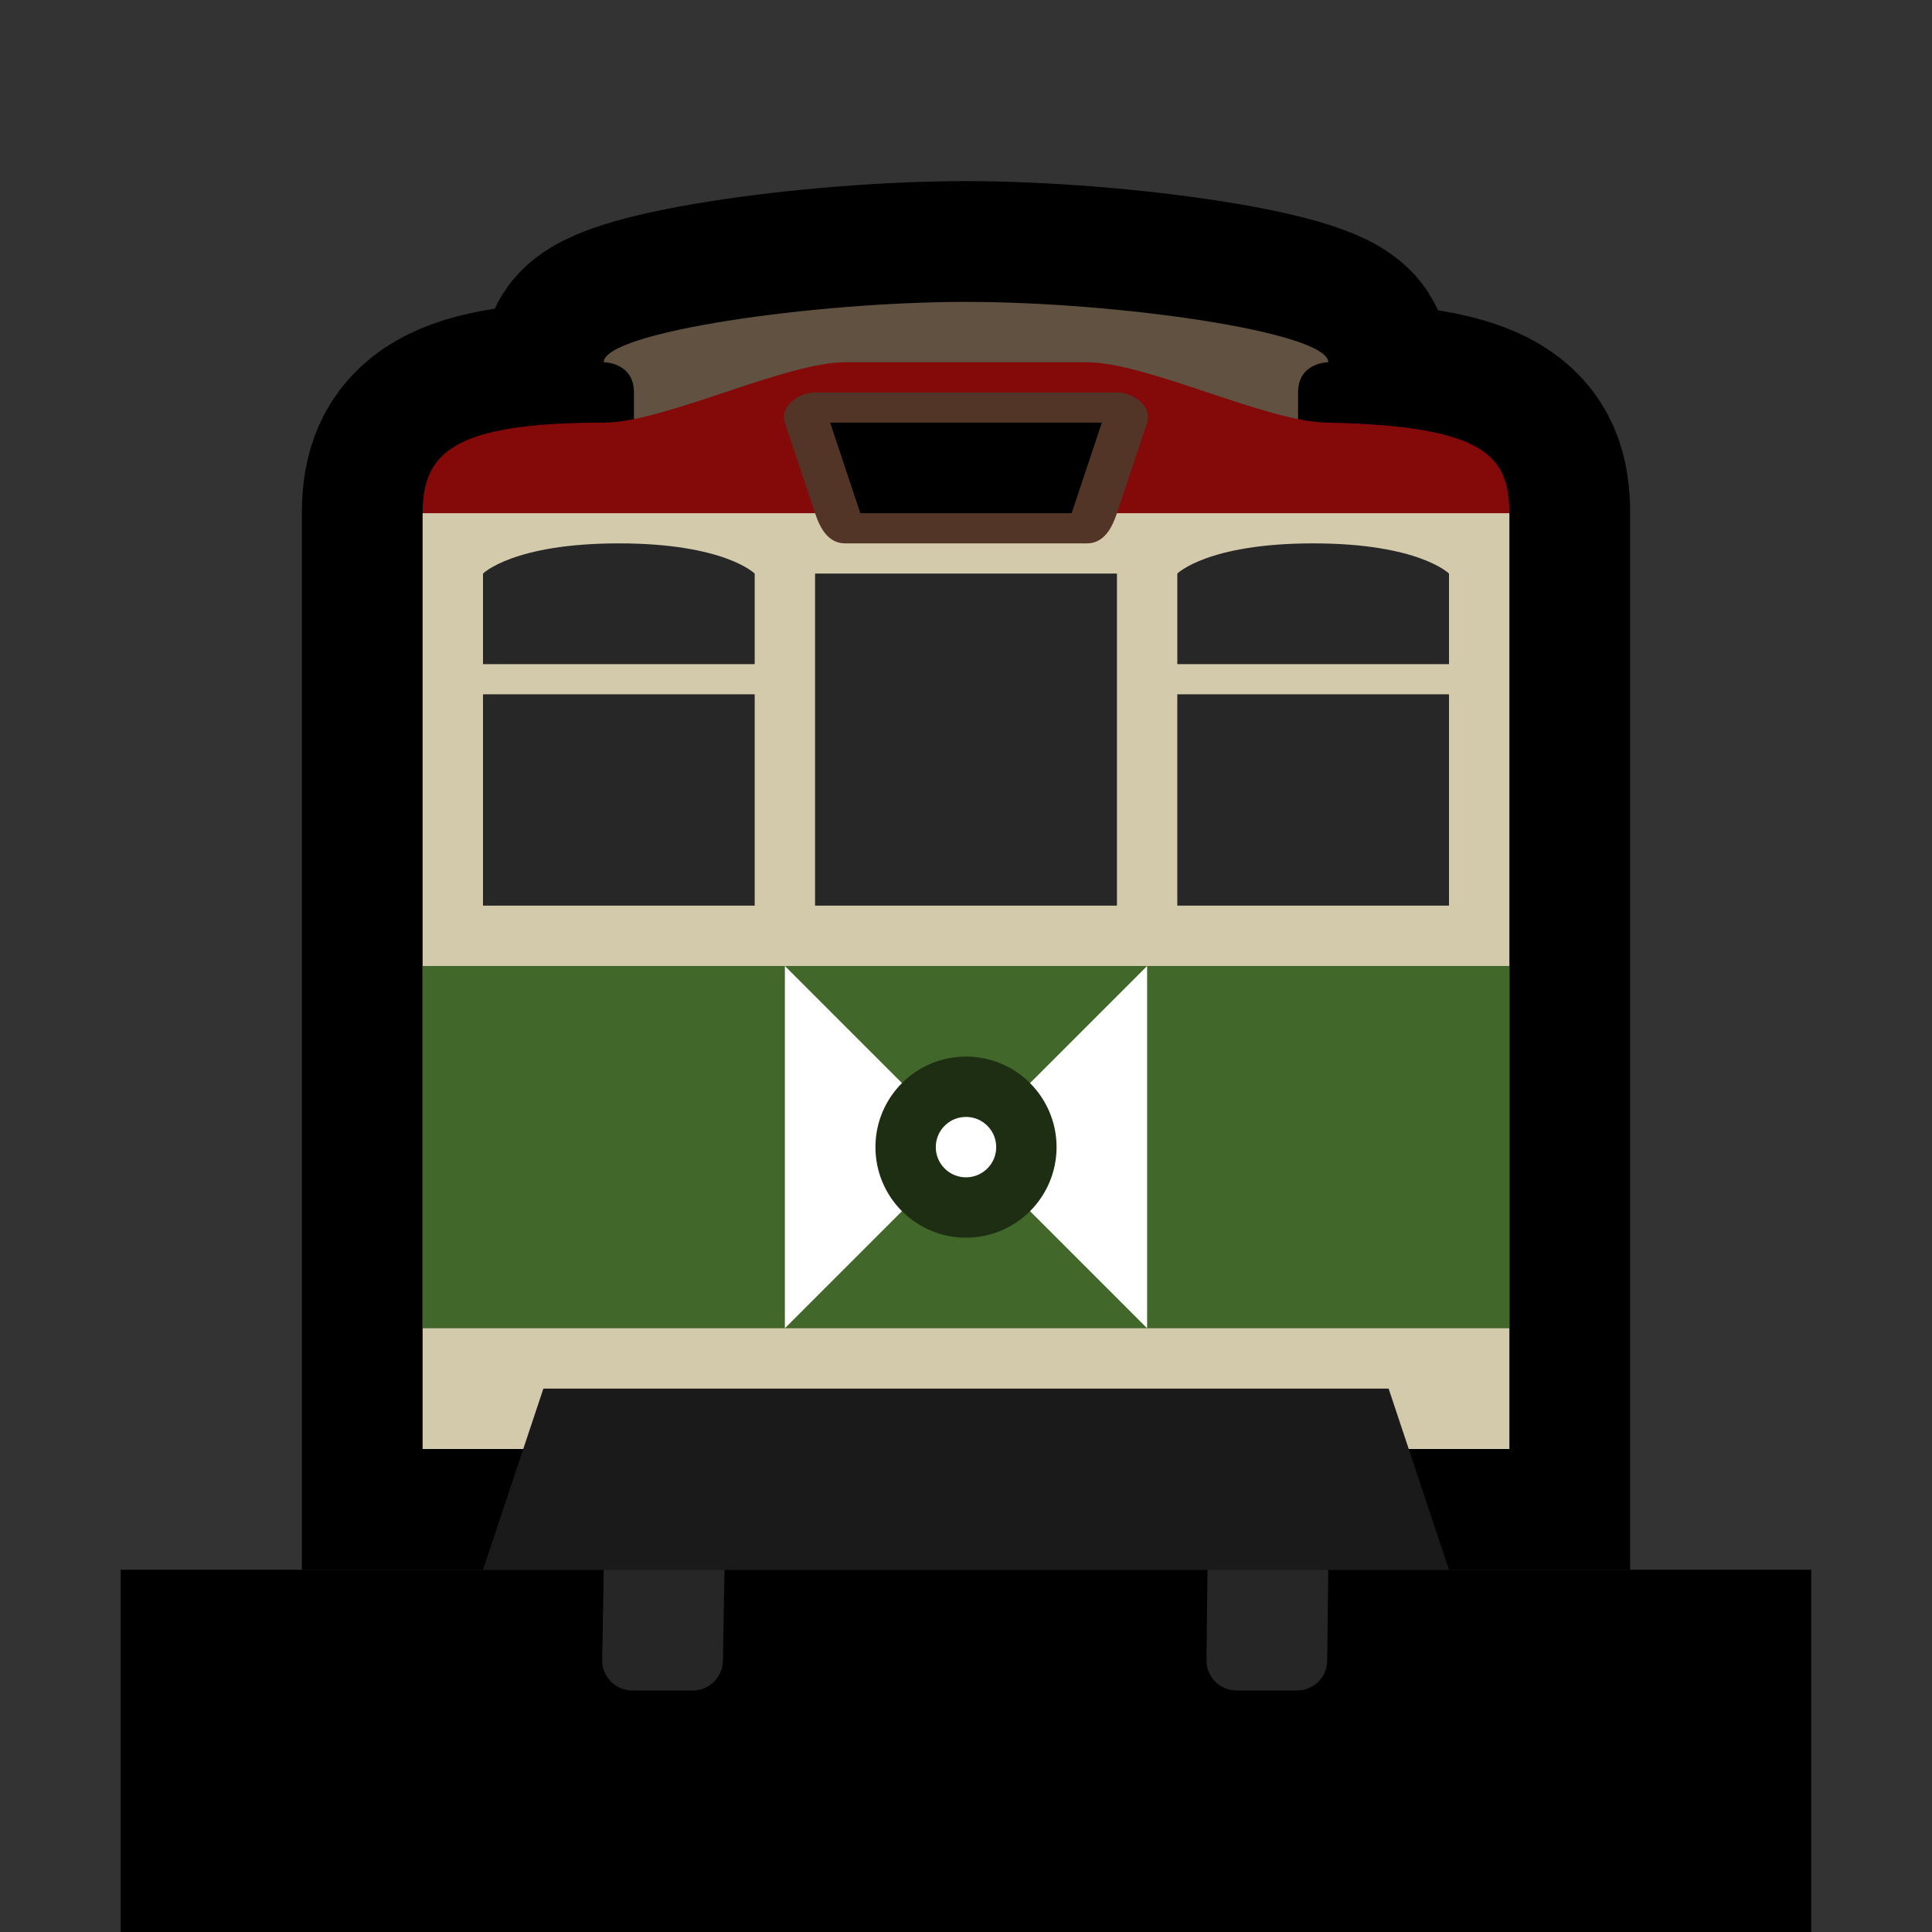
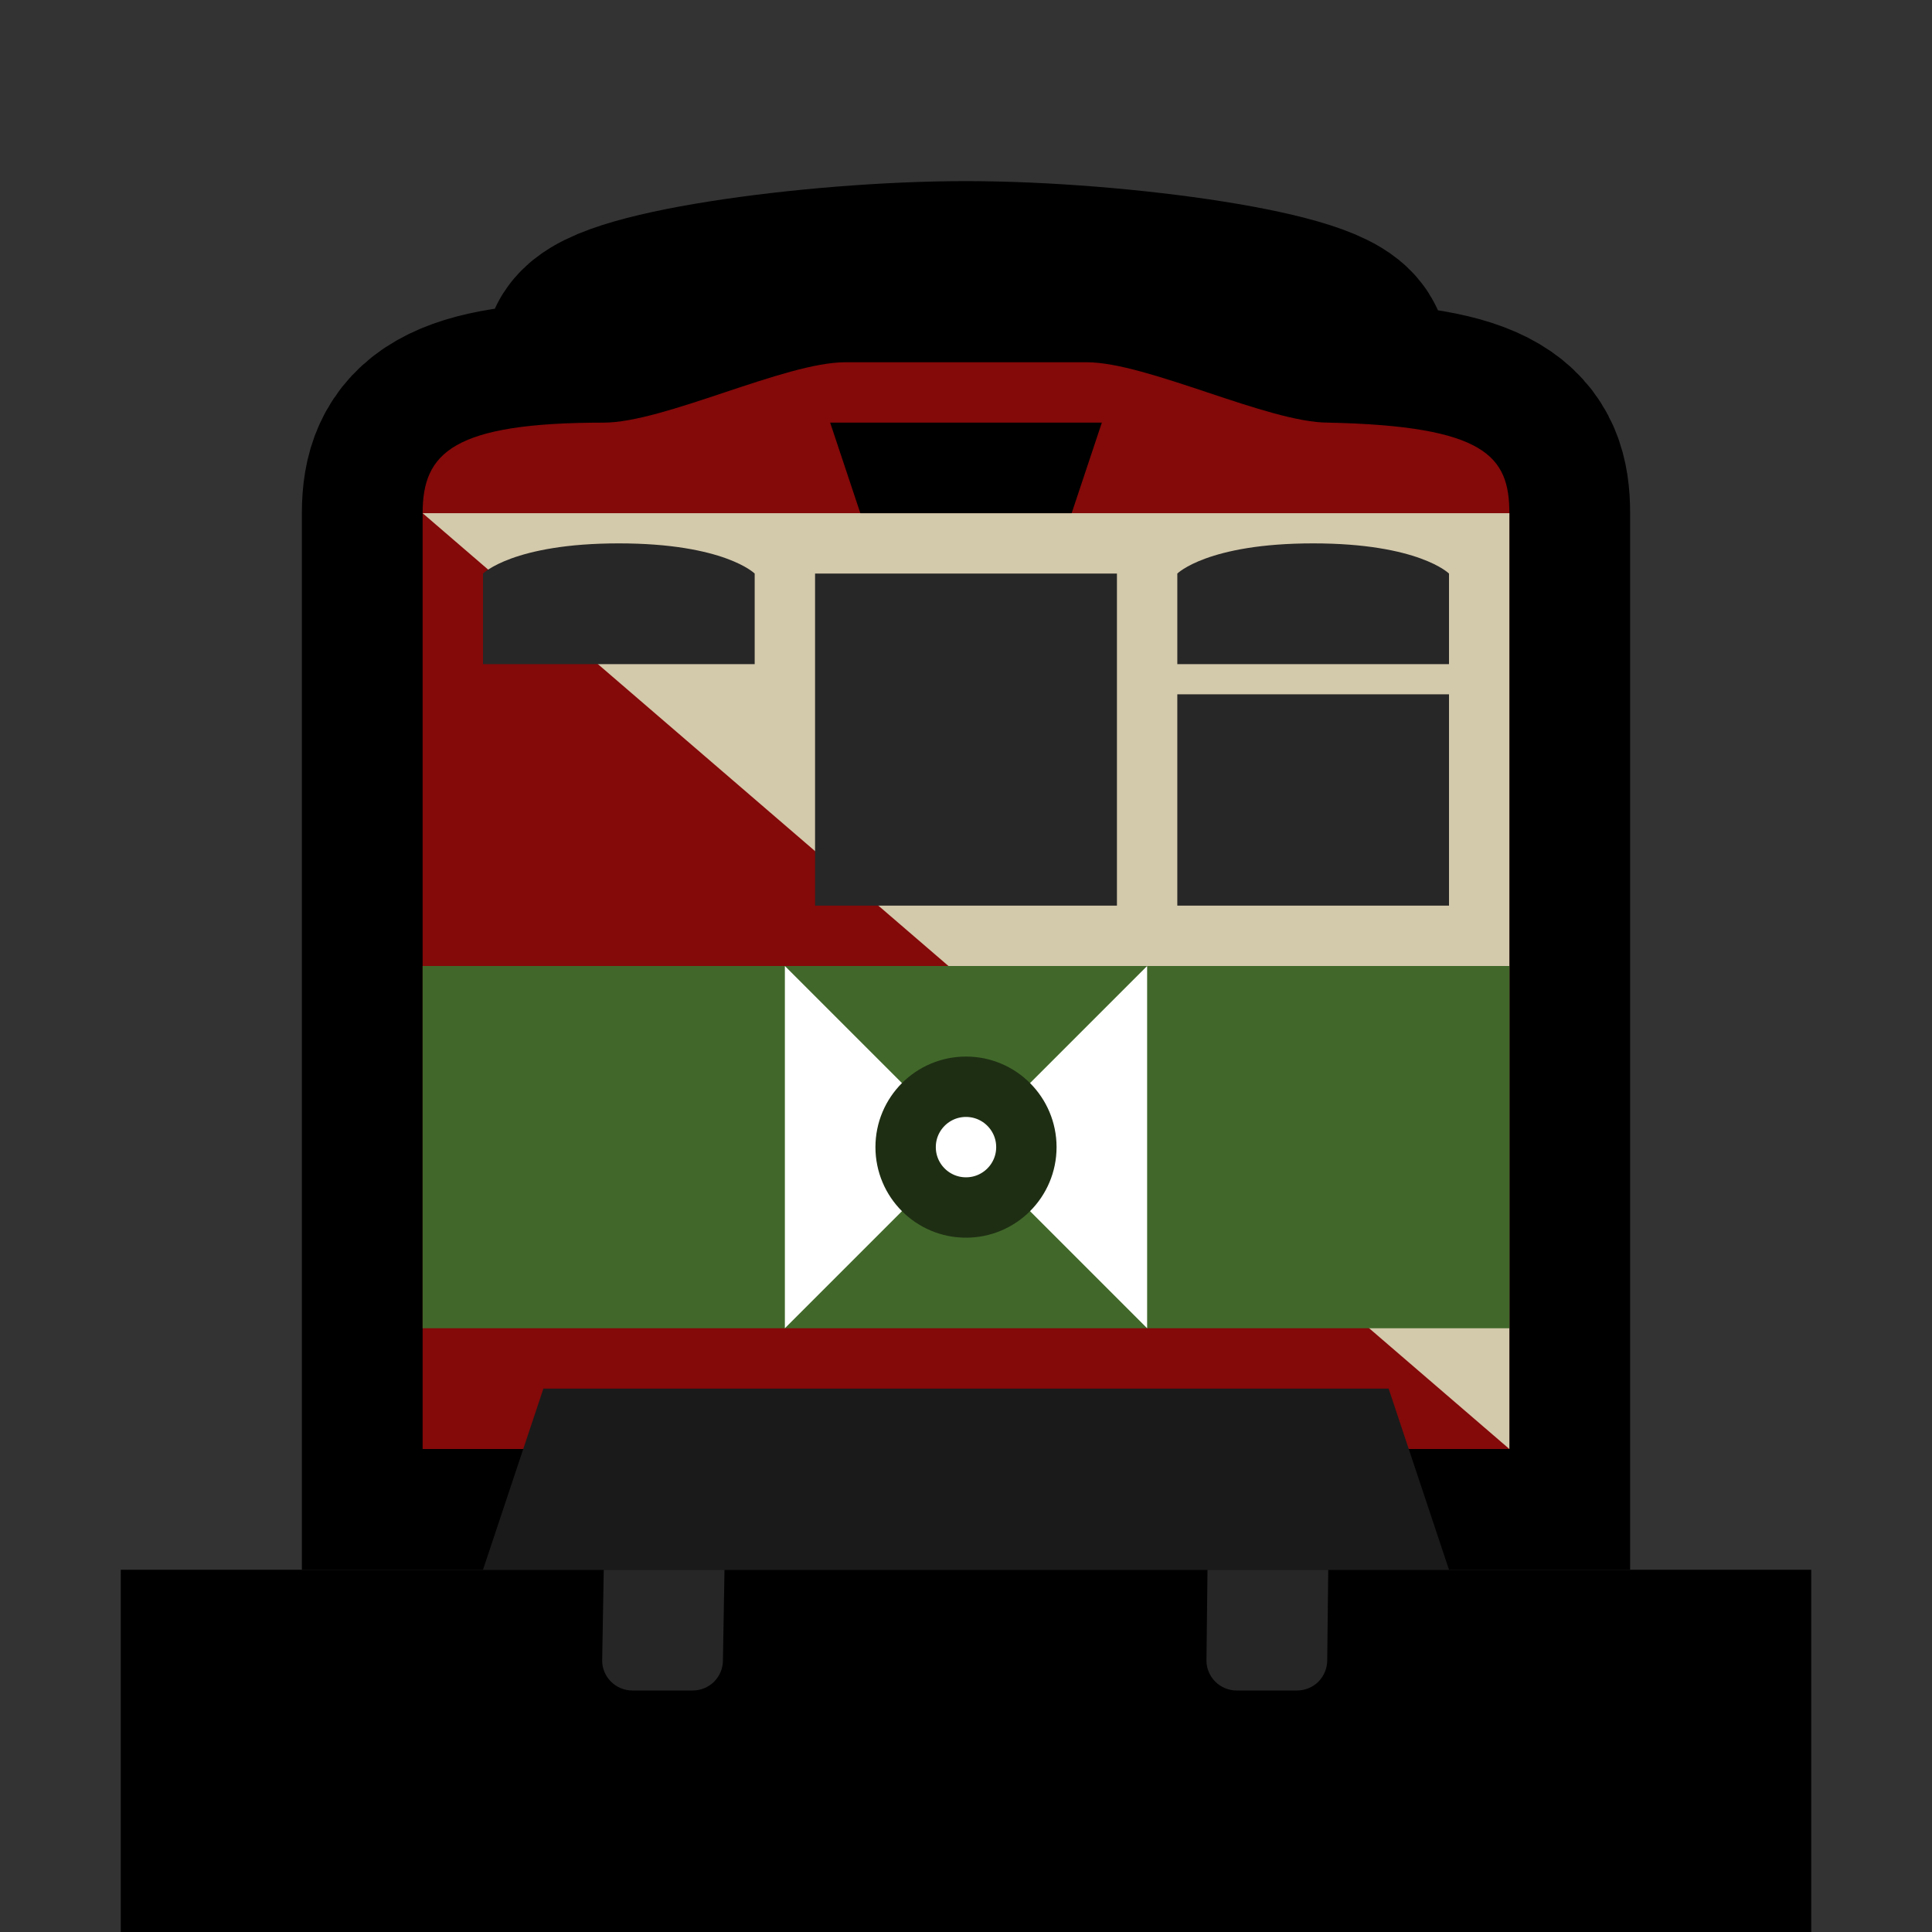
<svg xmlns="http://www.w3.org/2000/svg" xmlns:ns1="http://sodipodi.sourceforge.net/DTD/sodipodi-0.dtd" xmlns:ns2="http://www.inkscape.org/namespaces/inkscape" width="32" height="32" viewBox="0 0 32 32" version="1.1" xml:space="preserve" style="clip-rule:evenodd;fill-rule:evenodd;stroke-linecap:round;stroke-miterlimit:1.5" id="svg1584" ns1:docname="peter_witt_rochester_forgor.svg" ns2:export-filename="../../../../../home/adryd/Documents/peter_witt_rochester_car_60.png" ns2:export-xdpi="3072" ns2:export-ydpi="3072" ns2:version="1.2.1 (9c6d41e410, 2022-07-14, custom)">
  <rect x="0" y="0" width="32" height="32" fill="#333333" stroke="none" />
  <defs id="defs1588" />
  <ns1:namedview id="namedview1586" pagecolor="#ffffff" bordercolor="#000000" borderopacity="0.25" ns2:showpageshadow="2" ns2:pageopacity="0.0" ns2:pagecheckerboard="0" ns2:deskcolor="#d1d1d1" showgrid="false" ns2:zoom="16.071381" ns2:cx="-1.8977834" ns2:cy="16.613382" ns2:window-width="1920" ns2:window-height="1011" ns2:window-x="0" ns2:window-y="32" ns2:window-maximized="1" ns2:current-layer="g1582" showguides="false">
    <ns2:grid type="xygrid" id="grid2657" />
  </ns1:namedview>
  <g id="g1582">
    <clipPath id="_clip1">
      <rect x="0" y="0" width="32" height="32" id="rect1513" />
    </clipPath>
    <rect style="clip-rule:evenodd;fill:#777777;fill-opacity:1;fill-rule:evenodd;stroke:#000000;stroke-width:4;stroke-linecap:butt;stroke-linejoin:miter;stroke-miterlimit:1.5;stroke-dasharray:none;stroke-opacity:1;paint-order:markers stroke fill" id="rect4044" width="24" height="2" x="4" y="28" ry="0" rx="0" />
    <path id="path28938" style="clip-rule:evenodd;fill-rule:evenodd;stroke-linecap:round;stroke-miterlimit:1.5;fill:#9c7d68;stroke-width:4;paint-order:stroke fill markers;stroke:#000000;stroke-opacity:1;stroke-dasharray:none" d="M 16 5 C 13.484 5 10 5.5 10 6 C 10 6 10.5 6 10.5 6.5 L 10.5 6.938 C 10.318 6.974 10.146 7 10 7 C 7.5 7 7 7.5 7 8.5 L 7 24 L 16 24 L 25 24 L 25 8.5 C 25 7.559 24.606 7.055 22 7 C 21.854 7 21.682 6.974 21.5 6.938 L 21.5 6.5 C 21.5 6 22 6 22 6 C 22 5.5 18.516 5 16 5 z " />
-     <path id="rect28767" style="fill:#605141;stroke-width:1.095;paint-order:stroke fill markers;fill-opacity:1" d="m 10,6 c 0,-0.5 3.484,-1 6,-1 2.516,0 6,0.5 6,1 0,0 -0.5,0 -0.5,0.5 V 7 h -11 V 6.5 C 10.5,6 10,6 10,6 Z" ns1:nodetypes="czcscccc" />
    <path id="path1524" style="clip-rule:evenodd;display:inline;fill:#840909;fill-opacity:1;fill-rule:evenodd;stroke:none;stroke-width:4;stroke-linecap:round;stroke-miterlimit:1.5;stroke-dasharray:none;stroke-opacity:1;paint-order:stroke fill markers" d="M 14,7 C 13,7 11,8 10,8 7.5,8 7,8.5 7,9.5 V 25 h 9 9 V 9.5 C 25,8.559 24.606,8.055 22,8 21,8 19,7 18,7 Z" transform="translate(0,-1)" ns1:nodetypes="ccscccsccc" />
    <path d="m 12.026,25 h -2 L 10,26.5 c -0.002,0.133 0.053,0.26 0.146,0.354 C 10.24,26.947 10.367,27 10.5,27 h 1 c 0.133,0 0.26,-0.053 0.354,-0.146 C 11.947,26.76 12,26.633 12,26.5 Z" style="clip-rule:evenodd;fill:#262626;fill-rule:evenodd;stroke-linecap:round;stroke-miterlimit:1.5" id="path1570" transform="translate(-0.026,1)" ns1:nodetypes="ccscsscsc" />
    <path d="m 22.017,25 h -2 L 20,26.5 c -0.002,0.133 0.053,0.26 0.146,0.354 C 20.24,26.947 20.367,27 20.5,27 h 1 c 0.133,0 0.26,-0.053 0.354,-0.146 C 21.947,26.76 22,26.633 22,26.5 Z" style="clip-rule:evenodd;fill:#262626;fill-rule:evenodd;stroke-linecap:round;stroke-miterlimit:1.5" id="path1574" transform="translate(-0.017,1)" ns1:nodetypes="ccscsscsc" />
-     <path id="rect923" style="fill:#d3c9ab;fill-opacity:1;stroke-width:6.724;paint-order:markers stroke fill" d="m 7,8.5 c 0,0 3.5,0 9,0 5.5,0 9,0 9,0 V 24 H 7 Z" ns1:nodetypes="czcccc" />
-     <rect style="fill:#272727;fill-opacity:1;stroke:none;stroke-width:1.748;paint-order:markers stroke fill" id="rect1531" width="4.5" height="3.5" x="8" y="11.5" />
+     <path id="rect923" style="fill:#d3c9ab;fill-opacity:1;stroke-width:6.724;paint-order:markers stroke fill" d="m 7,8.5 c 0,0 3.5,0 9,0 5.5,0 9,0 9,0 V 24 Z" ns1:nodetypes="czcccc" />
    <rect style="fill:#272727;fill-opacity:1;stroke:none;stroke-width:2.829;paint-order:markers stroke fill" id="rect1533" width="5" height="5.5" x="13.5" y="9.5" />
    <path id="rect1533-3-7" style="fill:#272727;stroke-width:1.619;paint-order:markers stroke fill" d="M 8,9.5 C 8,9.5 8.5,9 10.25,9 12,9 12.5,9.5 12.5,9.5 V 11 H 8 Z" ns1:nodetypes="czcccc" />
    <rect style="fill:#272727;fill-opacity:1;stroke:none;stroke-width:1.955;paint-order:markers stroke fill" id="rect1535" width="4.5" height="3.5" x="19.5" y="11.5" />
    <rect style="fill:#41682a;fill-opacity:1;stroke:none;stroke-width:2.413;paint-order:markers stroke fill" id="rect1577" width="18" height="6" x="7" y="16" />
    <path d="M 9,23 8,26 H 24 L 23,23 Z" style="clip-rule:evenodd;fill:#1a1a1a;fill-rule:evenodd;stroke-width:0.918;stroke-linecap:round;stroke-miterlimit:1.5" id="path1578" ns1:nodetypes="ccccc" />
    <path style="fill:#ffffff;fill-opacity:1;stroke:none;paint-order:stroke fill markers" d="m 16,19 3,-3 v 6 z" id="path1901" />
    <path style="clip-rule:evenodd;fill:#ffffff;fill-opacity:1;fill-rule:evenodd;stroke:none;stroke-linecap:round;stroke-miterlimit:1.5;paint-order:stroke fill markers" d="m 16,19 -3,-3 v 6 z" id="path1901-6" />
    <circle cx="16" cy="19" r="1" style="clip-rule:evenodd;fill-rule:evenodd;stroke-linecap:round;stroke-miterlimit:1.5;fill:#ffffff;stroke-width:1;stroke-dasharray:none;stroke:#1e2e13;stroke-opacity:1;paint-order:stroke fill markers" id="circle1534" />
    <path id="rect1533-3-7-5" style="clip-rule:evenodd;fill:#272727;fill-rule:evenodd;stroke-width:1.619;stroke-linecap:round;stroke-miterlimit:1.5;paint-order:markers stroke fill" d="M 19.5,9.5 C 19.5,9.5 20,9 21.75,9 23.5,9 24,9.5 24,9.5 V 11 h -4.5 z" ns1:nodetypes="czcccc" />
-     <path id="rect25543" style="clip-rule:evenodd;fill-rule:evenodd;stroke-linecap:round;stroke-miterlimit:1.5;fill:#533527;stroke-width:1.369;paint-order:stroke fill markers;fill-opacity:1" d="m 13.5,6.5 h 5 c 0.277,0 0.588,0.237 0.5,0.5 L 18.5,8.5 C 18.412,8.763 18.277,9 18,9 H 14 C 13.723,9 13.588,8.763 13.5,8.5 L 13,7 C 12.912,6.737 13.223,6.5 13.5,6.5 Z" ns1:nodetypes="sssssssss" />
    <path id="rect27260" style="stroke-width:0.968;paint-order:stroke fill markers" d="m 13.75,7 h 4.5 l -0.5,1.5 h -3.5 z" ns1:nodetypes="ccccc" />
  </g>
</svg>